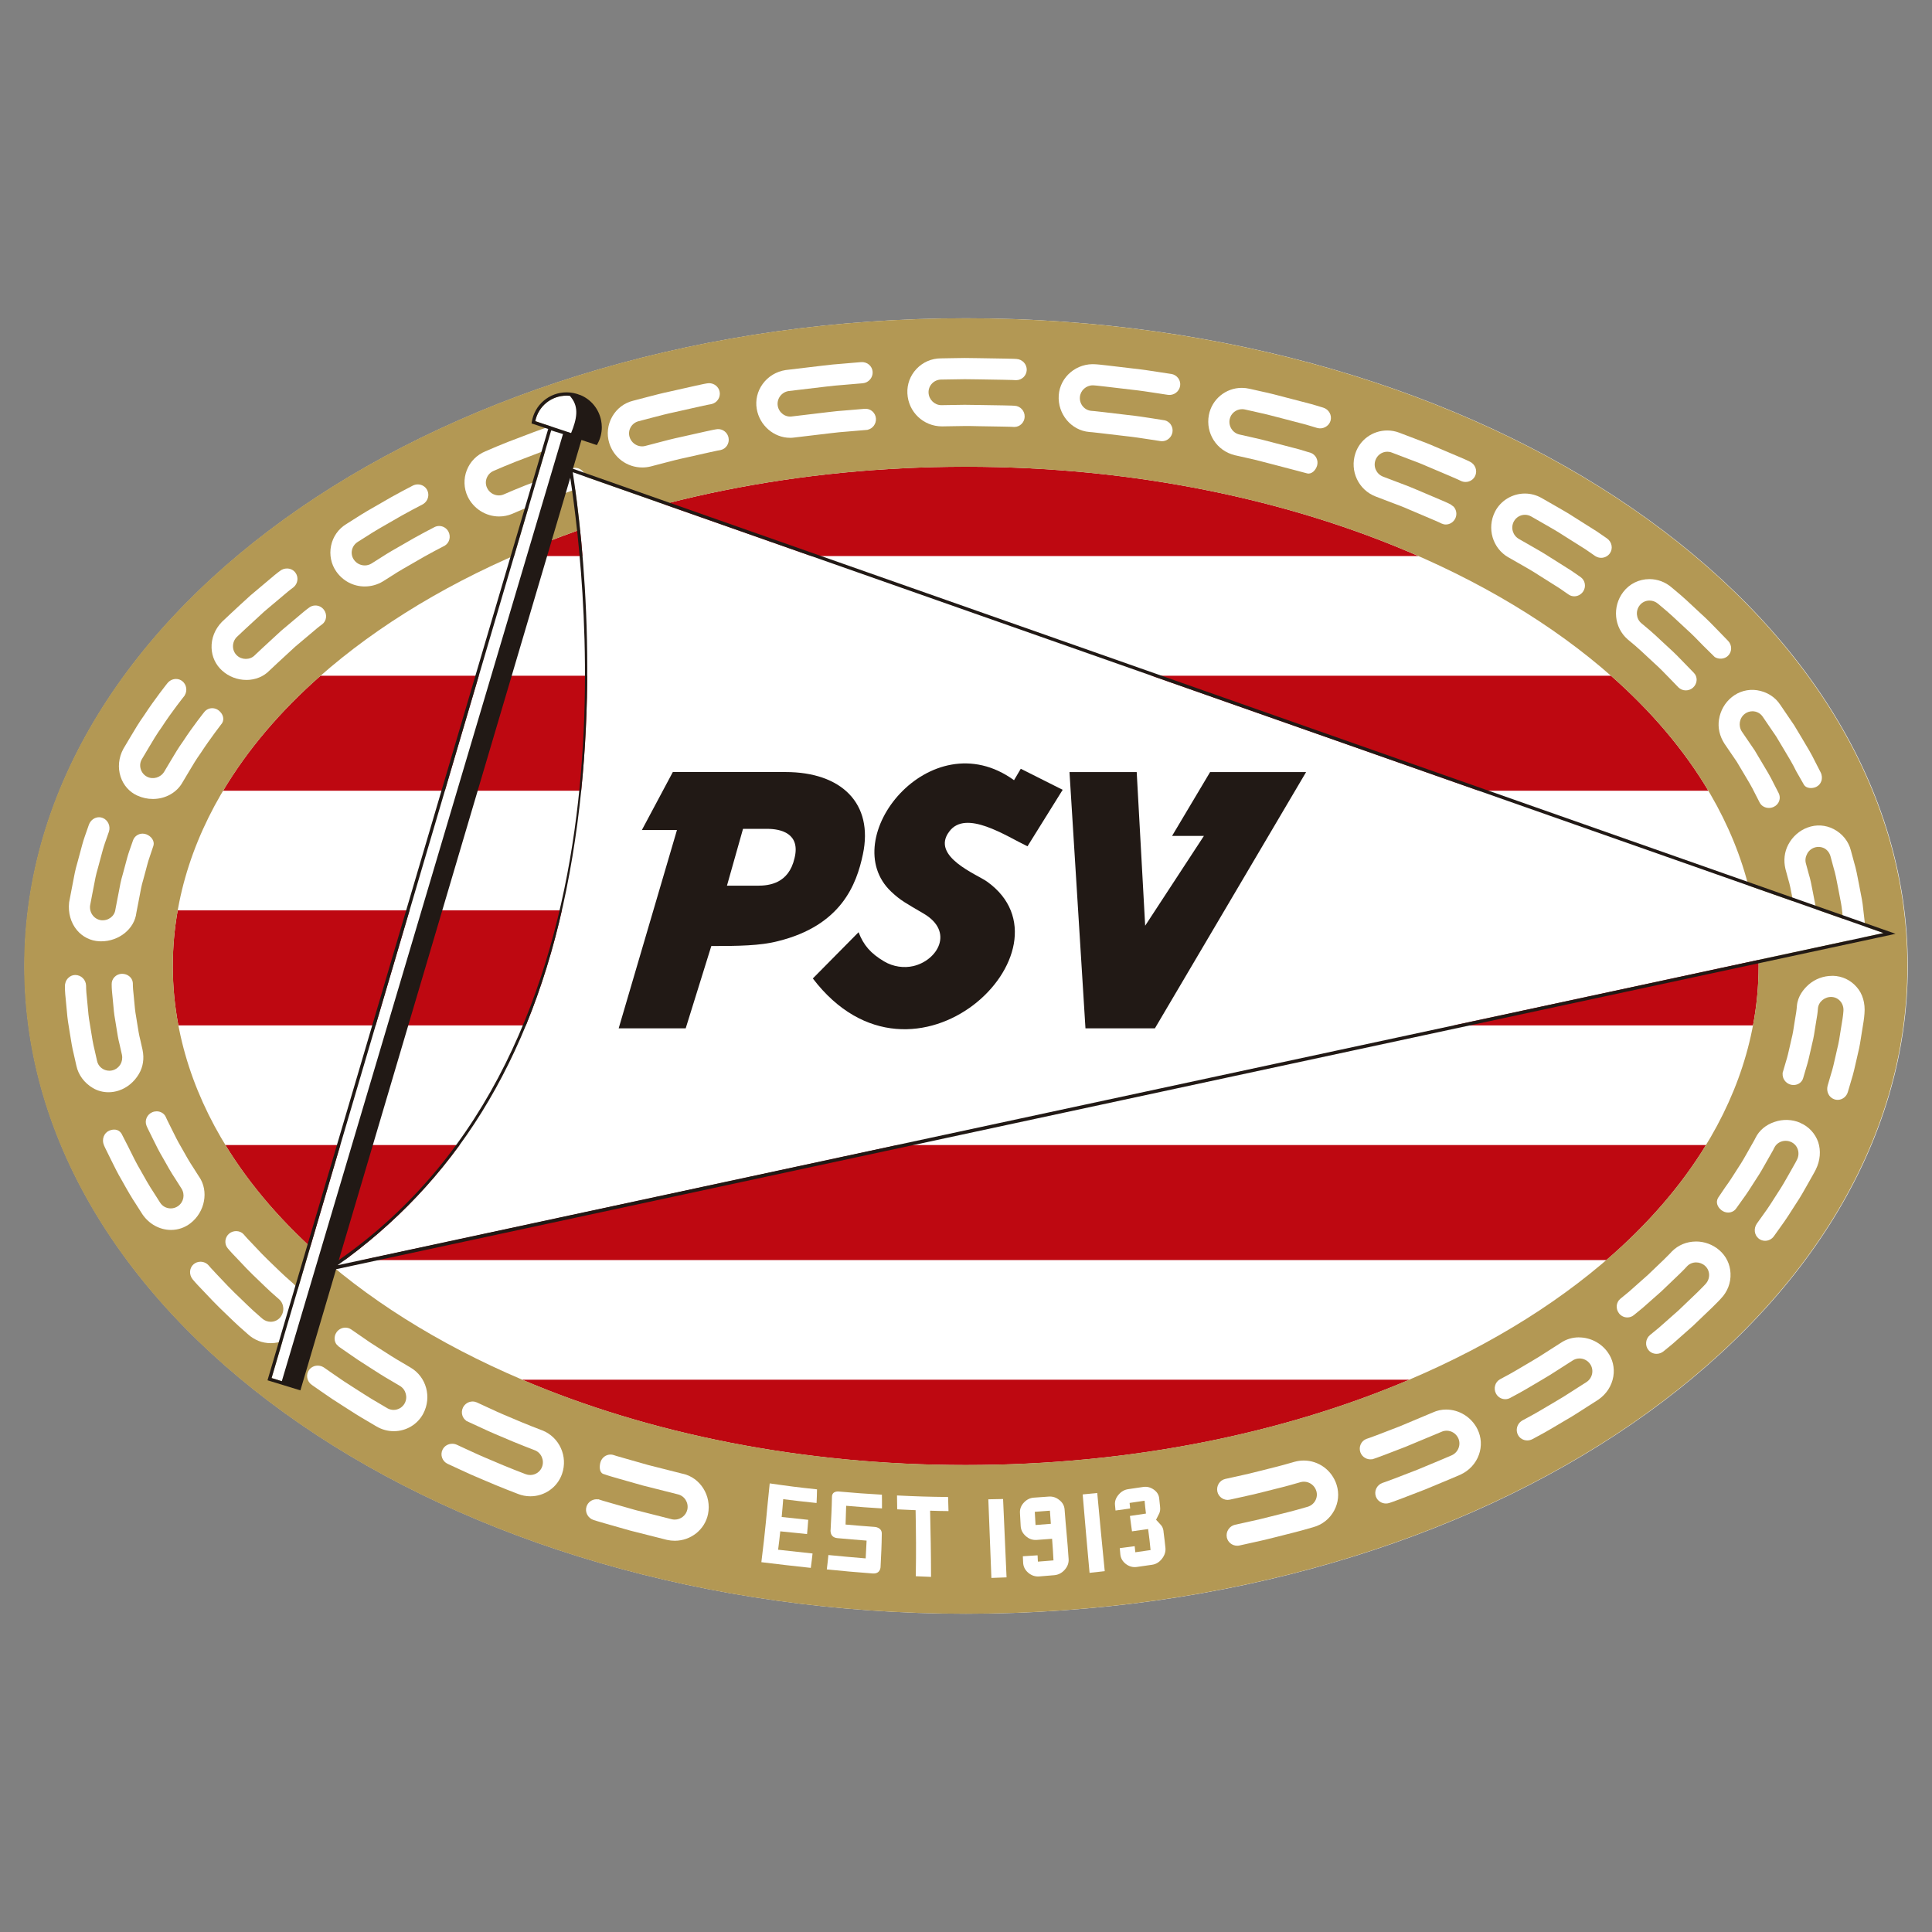
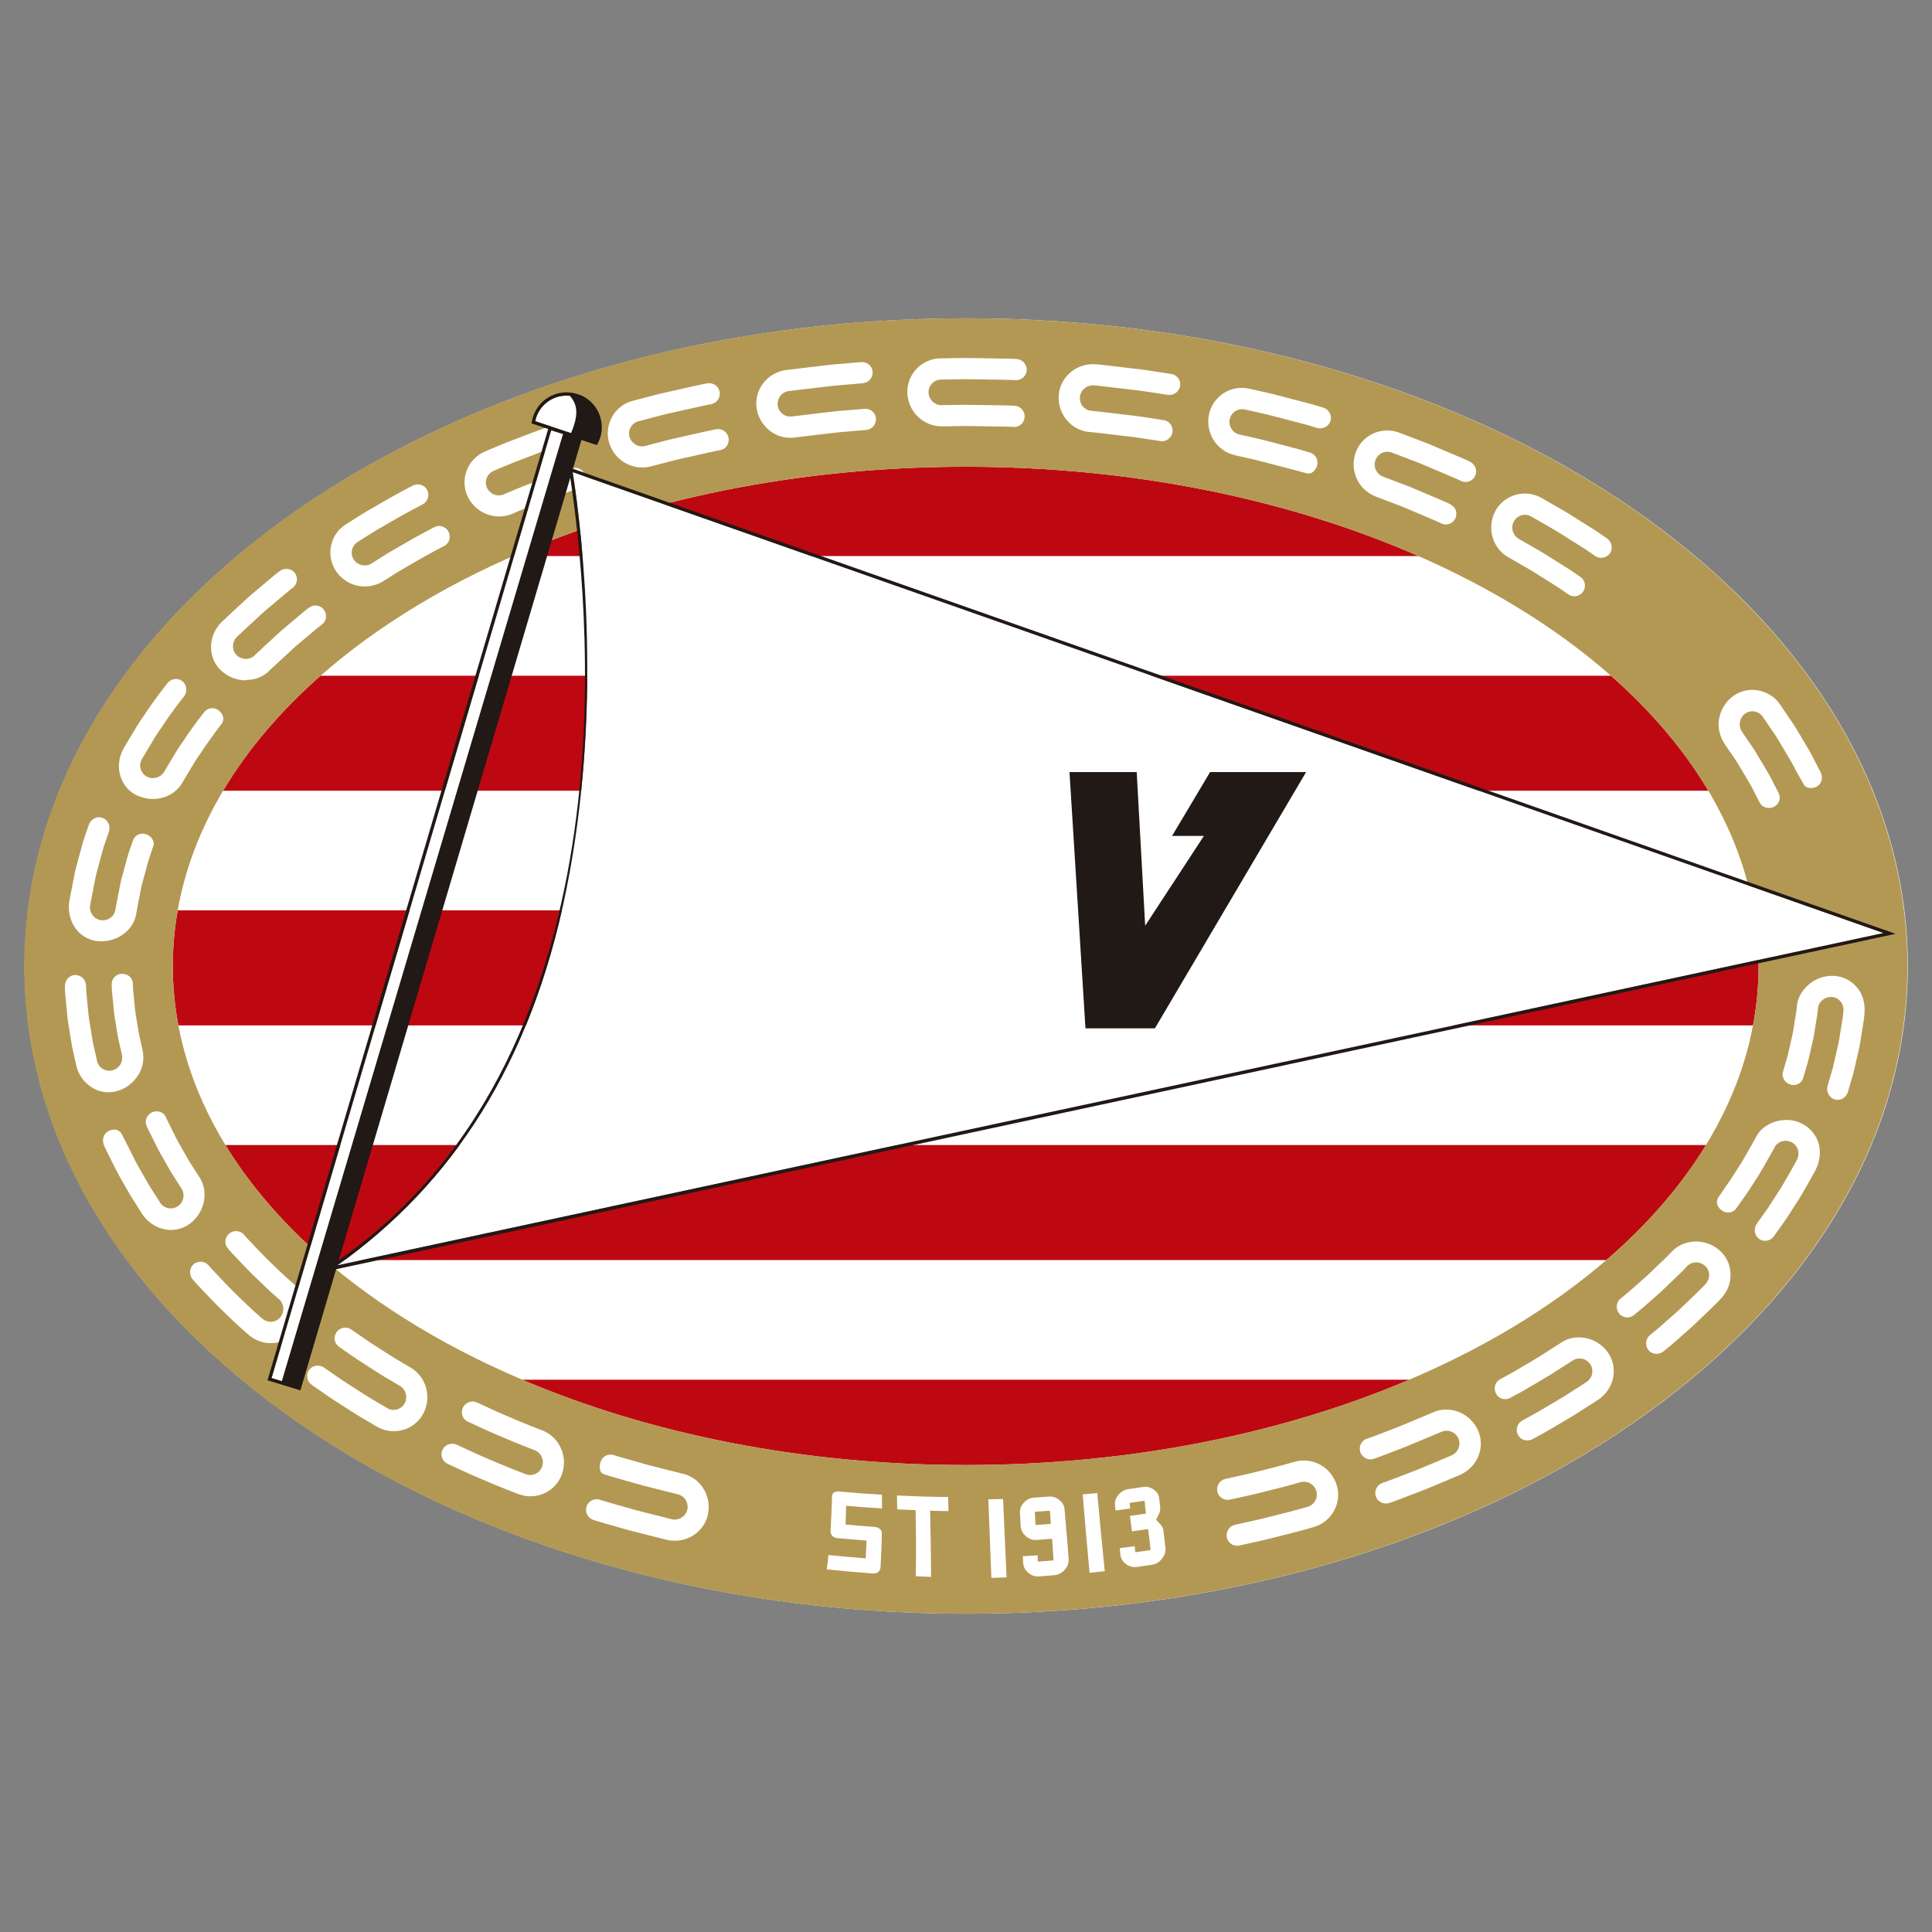
<svg xmlns="http://www.w3.org/2000/svg" id="Capa_1" data-name="Capa 1" viewBox="0 0 104 104">
  <rect x="0" y="0" width="104" height="104" fill="#808080" stroke="none" />
  <defs>
    <style>
      .cls-1 {
        fill: none;
      }

      .cls-2 {
        fill: #fff;
      }

      .cls-3 {
        fill: #b39854;
      }

      .cls-4 {
        fill: #be0811;
      }

      .cls-5 {
        fill: #211915;
      }
    </style>
  </defs>
  <g>
    <path class="cls-2" d="M1.324,52.001C1.324,32.743,24.011,17.133,52.002,17.133c27.986,0,50.696,15.608,50.696,34.866,0,19.248-22.709,34.869-50.698,34.869S1.324,71.247,1.324,52.001" />
    <path class="cls-4" d="M9.299,52.002c0,1.082,.105,2.148,.302,3.196H94.366c.198-1.048,.302-2.115,.302-3.198,0-1.013-.092-2.011-.265-2.994H9.565c-.173,.984-.265,1.983-.265,2.996" />
    <path class="cls-4" d="M12.132,61.638c1.357,2.221,3.17,4.3,5.366,6.192H86.473c2.195-1.892,4.007-3.971,5.363-6.192H12.132" />
    <path class="cls-4" d="M12.007,42.566H91.963c-1.32-2.218-3.091-4.297-5.245-6.192H17.255c-2.155,1.895-3.927,3.974-5.248,6.192" />
    <path class="cls-4" d="M28.103,74.27c6.815,2.901,15.032,4.596,23.875,4.595,8.855,0,17.074-1.695,23.89-4.595H28.103" />
    <path class="cls-4" d="M76.359,29.934c-6.91-3.031-15.311-4.81-24.378-4.81-9.057,0-17.454,1.779-24.364,4.81h48.742" />
    <path class="cls-3" d="M1.302,52.001C1.302,32.743,23.989,17.132,51.981,17.132c27.986,0,50.696,15.609,50.696,34.867,0,19.248-22.709,34.869-50.698,34.869S1.302,71.247,1.302,52.001m50.677,26.861c23.595,0,42.685-12.034,42.685-26.863,0-14.84-19.09-26.873-42.683-26.873-23.566,0-42.677,12.034-42.677,26.875,0,14.828,19.111,26.862,42.675,26.861" />
    <path class="cls-2" d="M18.173,68.107c6.175-4.399,10.413-10.843,12.308-20.19,1.943-9.584,.914-18.821,.351-22.498l70.558,24.807L18.486,68.051" />
    <path class="cls-2" d="M28.813,22.671l3.229,1.071c.113-.229,.176-.488,.176-.735,0-.943-.77-1.71-1.716-1.71-.828,0-1.525,.573-1.689,1.374" />
    <polygon class="cls-2" points="14.619 74.181 16.051 74.62 31.133 23.62 29.671 23.169 14.619 74.181" />
    <polygon class="cls-5" points="65.14 41.56 63.093 44.997 64.807 44.997 61.645 49.831 61.189 41.56 57.571 41.56 58.431 55.357 62.168 55.357 70.308 41.56 65.14 41.56" />
-     <path class="cls-5" d="M46.449,45.992c.583-2.744-1.154-4.433-4.161-4.433h-6.07l-1.666,3.122h1.889l-3.138,10.676h3.608l1.379-4.432c1.441,0,2.63-.012,3.595-.264,3.399-.843,4.223-3.046,4.564-4.67m-3.682,.214c-.316,1.357-1.359,1.472-1.984,1.472h-1.651l.865-3.06h1.3c.732,0,1.81,.241,1.47,1.589" />
-     <path class="cls-5" d="M54.586,41.999c-4.51-3.267-9.637,3.16-6.605,6.007,.499,.468,.763,.6,1.736,1.171,1.676,.982,.74,2.53-.557,2.828-.489,.113-1.073,.044-1.573-.255-.714-.426-1.1-.862-1.37-1.569l-2.462,2.49c5.457,7.155,14.437-1.589,9.387-5.207-.506-.379-3.066-1.351-2.044-2.701,.89-1.212,3.054,.24,4.212,.794l1.894-3.041-2.255-1.134-.364,.617" />
    <path class="cls-2" d="M36.747,79.332l-1.87-.474-1.275-.363c-.343-.093-.572-.169-.575-.171-.053-.017-.107-.025-.162-.025-.245,0-.461,.161-.538,.401-.067,.212-.075,.549,.138,.639l.226,.075c.003,.001,.239,.079,.591,.176l1.299,.369c.952,.241,1.902,.481,1.904,.481,.365,.082,.595,.45,.514,.822-.069,.311-.355,.538-.679,.538-.052,0-.103-.006-.152-.017l-1.947-.493-1.33-.379c-.357-.098-.597-.177-.599-.178l-.09-.03v.009c-.028-.004-.057-.006-.086-.006-.251,0-.47,.16-.545,.397-.095,.299,.078,.622,.384,.72,.003,.001,.249,.082,.615,.184,.368,.104,.86,.244,1.353,.385l1.981,.501c.139,.031,.28,.046,.42,.046,.868,0,1.62-.603,1.789-1.434,.199-.989-.414-1.966-1.366-2.176" />
    <path class="cls-2" d="M29.197,77.001c-.009-.003-.909-.342-1.78-.723-.456-.186-.905-.394-1.204-.534l-.545-.252c-.072-.032-.149-.049-.228-.049-.218,0-.421,.128-.518,.326-.069,.142-.078,.3-.026,.445,.039,.109,.11,.2,.203,.264l-.006,.006,.644,.297c.302,.142,.759,.353,1.232,.547,.888,.388,1.809,.735,1.817,.738,.349,.134,.526,.535,.394,.893-.097,.264-.353,.441-.638,.441-.086,0-.172-.016-.254-.048-.009-.003-.951-.359-1.863-.757-.479-.197-.95-.414-1.263-.559l-.572-.265c-.078-.035-.162-.053-.247-.053-.225,0-.425,.122-.521,.319-.067,.138-.076,.293-.023,.437,.053,.146,.161,.263,.304,.328l.582,.269c.494,.232,.917,.42,1.291,.573,.931,.406,1.892,.769,1.9,.772,.217,.086,.444,.13,.674,.13,.771,0,1.456-.485,1.705-1.207,.325-.943-.139-1.97-1.059-2.34" />
    <path class="cls-2" d="M22.107,73.62l-.515-.305c-.307-.173-.7-.426-1.111-.691-.396-.247-.792-.51-1.088-.723l-.49-.339c-.092-.062-.2-.095-.312-.095-.183,0-.358,.09-.468,.239-.092,.126-.13,.285-.104,.435,.014,.084,.047,.162,.096,.227l.129,.126s.2,.139,.5,.347c.298,.214,.707,.486,1.119,.744,.402,.26,.821,.528,1.142,.71l.525,.31c.32,.194,.432,.616,.251,.941-.12,.216-.348,.35-.594,.35-.122,0-.243-.034-.349-.098l-.544-.322c-.335-.19-.782-.478-1.176-.731-.424-.265-.844-.544-1.155-.767l-.537-.373h-.001c-.098-.061-.209-.093-.323-.093-.187,0-.355,.084-.463,.231-.09,.124-.125,.275-.099,.427,.027,.155,.114,.289,.245,.379l.53,.369c.326,.232,.758,.52,1.186,.788,.423,.273,.865,.556,1.208,.75,.333,.197,.554,.328,.554,.328,.284,.168,.607,.257,.933,.257,.673,0,1.281-.364,1.589-.948,.465-.885,.168-1.972-.678-2.473" />
    <path class="cls-2" d="M15.341,68.697c-.164-.149-.357-.336-.561-.533-.122-.118-.248-.24-.374-.361-.222-.213-.433-.438-.619-.637-.099-.106-.192-.205-.277-.292-.242-.245-.39-.426-.393-.429-.187-.215-.556-.233-.786-.036-.237,.205-.268,.561-.068,.792,.006,.008,.158,.193,.412,.452,.088,.091,.184,.193,.288,.303,.193,.206,.411,.437,.64,.659,.13,.123,.258,.248,.383,.368,.212,.205,.413,.4,.584,.556l.455,.403c.277,.246,.303,.683,.058,.975-.126,.149-.312,.235-.509,.235-.17,0-.334-.063-.464-.178l-.474-.419c-.182-.167-.399-.376-.628-.599-.124-.119-.251-.243-.379-.365-.239-.231-.468-.475-.671-.69-.106-.113-.206-.22-.297-.313-.261-.268-.423-.463-.426-.467-.112-.129-.274-.202-.443-.202-.136,0-.267,.048-.37,.136-.111,.095-.178,.231-.19,.379-.011,.152,.036,.302,.133,.425l.015,.019c.002,.002,.172,.209,.445,.488,.092,.095,.193,.202,.302,.317,.211,.224,.45,.478,.699,.72,.128,.122,.256,.245,.379,.366,.241,.232,.468,.453,.66,.627l.487,.431c.336,.307,.769,.476,1.22,.476,.551,0,1.059-.243,1.394-.666,.612-.772,.531-1.892-.186-2.55l-.441-.391Z" />
    <path class="cls-2" d="M10.72,63.349l-.312-.491c-.206-.305-.452-.742-.646-1.091-.189-.316-.354-.652-.487-.922l-.283-.57c-.042-.083-.06-.134-.063-.139-.081-.19-.276-.313-.495-.313-.081,0-.161,.016-.236,.048-.288,.123-.426,.452-.31,.729,.001,.003,.022,.062,.071,.158l.288,.582c.141,.288,.317,.647,.519,.984,.201,.362,.459,.819,.678,1.143l.323,.509c.204,.323,.125,.731-.183,.949-.114,.081-.25,.124-.392,.124-.235,0-.449-.116-.572-.31l-.344-.541c-.235-.349-.519-.854-.714-1.205-.215-.361-.403-.745-.555-1.053l-.094-.19c-.086-.172-.372-.726-.372-.726-.164-.26-.448-.25-.659-.161-.141,.059-.248,.174-.302,.323-.053,.147-.048,.311,.014,.457,0,0,.024,.066,.079,.174l.314,.637c.158,.321,.354,.721,.577,1.095,.317,.573,.555,.973,.746,1.258l.357,.56c.358,.526,.933,.841,1.538,.841,.382,0,.745-.125,1.048-.36,.784-.608,.994-1.731,.468-2.501" />
    <path class="cls-2" d="M6.4,58.703c.443-.148,.825-.463,1.075-.888,.228-.382,.296-.832,.198-1.304l-.126-.557c-.063-.234-.109-.53-.159-.845-.02-.125-.04-.252-.061-.381-.054-.284-.079-.576-.101-.834-.013-.146-.024-.282-.039-.402-.04-.33-.036-.556-.036-.558l-.007-.07c-.042-.254-.279-.444-.579-.444h-0c-.155,.003-.299,.066-.403,.176-.101,.106-.154,.244-.15,.386,0,.01-.004,.249,.038,.606,.016,.125,.027,.265,.04,.415,.023,.276,.05,.588,.108,.895,.022,.13,.042,.26,.063,.388,.053,.338,.103,.658,.171,.911l.132,.583c.075,.378-.132,.728-.494,.833-.059,.017-.12,.025-.182,.025-.322,0-.601-.221-.663-.528l-.142-.629c-.072-.277-.129-.63-.188-1.005-.02-.126-.04-.253-.062-.381-.062-.331-.091-.668-.116-.967-.014-.157-.026-.304-.042-.436-.044-.374-.041-.63-.041-.636-.012-.321-.265-.572-.589-.572-.144,.002-.28,.063-.382,.171-.113,.118-.174,.284-.169,.452-0,.011-.003,.279,.044,.68,.016,.134,.029,.283,.042,.443,.027,.318,.059,.678,.124,1.032,.021,.128,.042,.256,.061,.382,.064,.402,.124,.781,.201,1.079l.148,.654c.104,.486,.426,.921,.885,1.192,.252,.149,.543,.227,.841,.227,.188,0,.377-.031,.559-.092" />
    <path class="cls-2" d="M5.341,50.669c.034,.002,.069,.003,.103,.003,.969,0,1.802-.68,1.897-1.542l.108-.556c.025-.112,.048-.237,.071-.371,.048-.262,.101-.56,.191-.848,.048-.166,.091-.332,.133-.493,.069-.263,.134-.512,.205-.711l.211-.63c.073-.252-.12-.509-.38-.608-.066-.025-.136-.038-.205-.038-.231,0-.437,.145-.513,.359l-.198,.566c-.078,.218-.149,.487-.224,.773-.043,.163-.087,.331-.134,.498-.097,.314-.155,.634-.207,.918-.024,.134-.047,.261-.073,.376l-.114,.593c-.04,.356-.378,.616-.76,.578-.177-.02-.337-.109-.451-.251-.121-.152-.175-.344-.152-.537l.12-.63c.026-.121,.051-.256,.078-.4,.055-.302,.118-.645,.22-.977,.048-.172,.094-.345,.138-.513,.083-.313,.161-.608,.243-.843l.212-.606c.105-.303-.047-.641-.339-.752-.061-.023-.124-.035-.189-.035-.242,0-.463,.164-.549,.409l-.221,.632c-.089,.252-.172,.567-.26,.9-.045,.172-.092,.348-.141,.523-.109,.356-.175,.721-.234,1.043-.027,.147-.052,.284-.079,.409l-.127,.666c-.065,.558,.09,1.106,.425,1.502,.302,.358,.726,.569,1.195,.594" />
    <path class="cls-2" d="M7.394,42.826c.266,.122,.547,.183,.835,.183h0c.682,0,1.297-.348,1.602-.905l.368-.617c.165-.278,.37-.625,.608-.954,.499-.767,1.153-1.612,1.153-1.612,.134-.237,.028-.504-.179-.671-.101-.083-.228-.128-.356-.128-.17,0-.326,.076-.43,.209-.006,.007-.615,.767-1.135,1.567-.253,.35-.471,.719-.646,1.015l-.374,.627c-.188,.315-.601,.44-.927,.27-.165-.085-.289-.239-.341-.423-.051-.18-.028-.365,.066-.522l.39-.656c.186-.315,.418-.706,.685-1.077,.549-.843,1.186-1.638,1.192-1.645l.038-.048-.003-.003c.155-.249,.106-.582-.122-.766-.097-.079-.215-.121-.342-.121-.183,0-.354,.086-.471,.236-.006,.008-.667,.834-1.24,1.712-.281,.392-.526,.805-.723,1.138l-.398,.669c-.258,.47-.313,1.02-.151,1.509,.152,.459,.472,.82,.901,1.016" />
-     <path class="cls-2" d="M13.261,36.602c.488,0,.933-.183,1.25-.512,.007-.006,.693-.654,1.38-1.279l.996-.839c.262-.228,.455-.365,.459-.368,.239-.183,.278-.535,.087-.784-.11-.144-.275-.226-.456-.226-.122,0-.239,.039-.334,.111-.008,.006-.205,.146-.479,.384l-1.026,.863c-.711,.646-1.418,1.315-1.428,1.324-.248,.257-.698,.258-.962,.002-.13-.125-.203-.295-.206-.478-.003-.191,.069-.372,.202-.508,.007-.007,.745-.705,1.485-1.376l1.066-.898c.281-.243,.486-.39,.488-.392l.029-.021v-.003c.229-.198,.269-.542,.086-.782-.106-.139-.27-.218-.45-.218-.133,0-.26,.043-.366,.124-.009,.006-.217,.155-.51,.409l-1.095,.922c-.764,.692-1.523,1.412-1.533,1.421-.376,.388-.573,.886-.555,1.4,.017,.474,.219,.908,.571,1.224,.358,.322,.821,.499,1.302,.499" />
+     <path class="cls-2" d="M13.261,36.602c.488,0,.933-.183,1.25-.512,.007-.006,.693-.654,1.38-1.279l.996-.839c.262-.228,.455-.365,.459-.368,.239-.183,.278-.535,.087-.784-.11-.144-.275-.226-.456-.226-.122,0-.239,.039-.334,.111-.008,.006-.205,.146-.479,.384l-1.026,.863c-.711,.646-1.418,1.315-1.428,1.324-.248,.257-.698,.258-.962,.002-.13-.125-.203-.295-.206-.478-.003-.191,.069-.372,.202-.508,.007-.007,.745-.705,1.485-1.376l1.066-.898c.281-.243,.486-.39,.488-.392v-.003c.229-.198,.269-.542,.086-.782-.106-.139-.27-.218-.45-.218-.133,0-.26,.043-.366,.124-.009,.006-.217,.155-.51,.409l-1.095,.922c-.764,.692-1.523,1.412-1.533,1.421-.376,.388-.573,.886-.555,1.4,.017,.474,.219,.908,.571,1.224,.358,.322,.821,.499,1.302,.499" />
    <path class="cls-2" d="M19.639,31.569c.342,0,.678-.094,.973-.272l.505-.319c.317-.21,.767-.468,1.125-.67,.81-.482,1.663-.916,1.672-.92l.038-.019v-.003c.241-.151,.327-.474,.192-.74-.098-.192-.291-.312-.504-.312-.089,0-.175,.021-.254,.062-.009,.004-.884,.449-1.715,.943-.365,.206-.826,.471-1.156,.689l-.516,.326c-.108,.067-.233,.103-.361,.103-.239,0-.462-.118-.594-.317-.101-.151-.135-.331-.098-.508,.039-.182,.149-.338,.31-.44l.535-.338c.348-.229,.845-.514,1.189-.709,.856-.508,1.754-.965,1.763-.97l.038-.022c.254-.157,.351-.486,.215-.752-.096-.188-.289-.305-.505-.305-.095,0-.19,.023-.275,.067-.009,.005-.929,.473-1.806,.994-.386,.218-.873,.498-1.221,.727l-.544,.344c-.429,.261-.722,.677-.824,1.172-.1,.487,.003,.993,.285,1.39,.36,.508,.919,.8,1.534,.8" />
    <path class="cls-2" d="M30.821,25.199l-.001-.001-.04,.013c-.009,.003-.943,.312-1.844,.67-.914,.331-1.812,.73-1.82,.733-.083,.036-.172,.054-.262,.054-.277,0-.529-.164-.642-.419-.074-.166-.078-.35-.011-.519,.068-.174,.202-.311,.378-.385,.009-.004,.929-.412,1.863-.752,.923-.367,1.878-.682,1.887-.685l.047-.016v-.003c.27-.118,.411-.425,.318-.707-.077-.231-.296-.386-.543-.386-.065,0-.129,.011-.191,.031-.01,.004-.984,.326-1.926,.699-.954,.347-1.895,.764-1.903,.768-.467,.192-.824,.554-1.005,1.021-.177,.457-.16,.97,.047,1.408,.309,.655,.975,1.078,1.694,1.078,.239,0,.472-.046,.695-.137,.009-.004,.886-.394,1.781-.718,.881-.351,1.796-.652,1.806-.656,.288-.099,.442-.422,.343-.719-.092-.277-.39-.444-.672-.372" />
    <path class="cls-2" d="M38.639,23.099l-.08,.009c-.002,0-.249,.04-.605,.124l-1.315,.295c-.409,.086-.815,.193-1.142,.279l-.764,.2c-.055,.014-.113,.022-.17,.022-.312,0-.59-.212-.676-.515-.049-.174-.027-.358,.063-.515,.092-.161,.243-.276,.425-.324l.795-.208c.33-.087,.741-.195,1.152-.281,.49-.11,.98-.22,1.348-.303,.36-.084,.608-.125,.612-.126,.311-.06,.516-.359,.457-.667-.051-.268-.291-.462-.57-.462-.036,0-.073,.003-.108,.01-.003,0-.258,.042-.628,.129l-1.368,.308c-.426,.089-.851,.201-1.192,.29l-.79,.207c-.481,.119-.882,.423-1.128,.858-.245,.431-.303,.946-.161,1.412,.241,.791,.958,1.323,1.783,1.323,.151,0,.302-.018,.451-.055l.766-.2c.316-.083,.709-.187,1.103-.269l1.296-.291c.345-.082,.584-.12,.588-.121,.3-.058,.497-.356,.438-.664-.053-.277-.302-.476-.58-.465" />
    <path class="cls-2" d="M42.53,23.568h0c.088,0,.177-.007,.261-.02l1.923-.229c.309-.042,.623-.066,.901-.088,.152-.012,.294-.023,.42-.036l.666-.056v-.004c.273-.056,.471-.315,.451-.606-.021-.31-.293-.549-.603-.523l-.612,.052c-.126,.012-.267,.023-.417,.035-.286,.022-.609,.047-.929,.09l-1.952,.233c-.371,.061-.719-.21-.774-.578-.056-.377,.208-.73,.587-.788l1.994-.237c.323-.043,.649-.069,.937-.092,.157-.012,.304-.024,.434-.037l.625-.053c.315-.027,.553-.304,.532-.617-.021-.309-.292-.545-.621-.521l-.635,.053c-.13,.013-.274,.024-.428,.037-.297,.023-.634,.05-.968,.095l-2.025,.241c-.507,.078-.95,.345-1.245,.754-.283,.392-.396,.867-.316,1.338,.149,.887,.921,1.556,1.795,1.556" />
    <path class="cls-2" d="M55.157,22.44c.014-.313-.226-.581-.536-.598-.003-0-.252-.017-.617-.02l-1.35-.022c-.493-.015-.986-.011-1.354,0l-.625,.01c-.37,0-.679-.304-.691-.678-.006-.182,.06-.355,.186-.487,.128-.134,.302-.21,.49-.213l.628-.01c.376-.011,.875-.015,1.377-.001l1.38,.023c.37,.003,.62,.02,.624,.02l.027,.001c.308,0,.559-.239,.573-.543,.014-.313-.235-.582-.554-.599-.002,0-.26-.017-.638-.02l-1.398-.023c-.51-.015-1.022-.011-1.402,0l-.635,.011c-.499,.003-.963,.204-1.305,.565-.341,.36-.516,.829-.492,1.321,.047,.995,.86,1.775,1.863,1.775l.606-.01c.361-.01,.843-.015,1.329-0l1.332,.022c.356,.002,.598,.018,.602,.019l.026,0c.297,0,.541-.238,.555-.543" />
    <path class="cls-2" d="M63.04,20.129l-.653-.1c-.366-.057-.869-.136-1.367-.189l-1.39-.165c-.377-.048-.634-.065-.636-.065-1.037-.087-1.935,.677-2.002,1.669-.067,1.007,.671,1.893,1.649,1.975,.002,0,.243,.016,.598,.062l1.322,.156c.464,.048,.915,.119,1.278,.175l.633,.097c.028,.004,.054,.006,.082,.006,.273,0,.514-.208,.56-.484,.025-.151-.01-.302-.099-.426-.075-.105-.184-.179-.307-.212l-.667-.106c-.359-.056-.849-.133-1.337-.184l-1.34-.159c-.364-.046-.612-.063-.614-.063-.18-.015-.344-.101-.461-.241-.117-.141-.173-.319-.158-.503,.029-.354,.335-.63,.694-.63,.02,0,.04,0,.062,.003,.003,0,.253,.017,.621,.065l1.372,.162c.486,.051,.978,.127,1.337,.183l.648,.099c.318,.046,.608-.168,.66-.475,.025-.148-.011-.296-.098-.418-.092-.126-.228-.21-.386-.234" />
    <path class="cls-2" d="M66.468,24.504l.59,.132c.316,.065,.76,.175,1.285,.316l1.281,.335s.711,.188,.732,.194c.245,.067,.468-.168,.541-.409,.086-.284-.059-.583-.326-.691l-.639-.193-1.304-.341c-.546-.147-.988-.256-1.313-.323l-.598-.135c-.366-.082-.6-.452-.523-.824,.065-.312,.346-.539,.668-.539,.052,0,.104,.006,.155,.017l.614,.138c.327,.068,.777,.178,1.338,.328,.486,.128,.972,.255,1.335,.349l.602,.18c.298,.087,.627-.09,.715-.382,.091-.301-.086-.621-.395-.714l-.615-.184-1.358-.354c-.383-.103-.931-.246-1.366-.336l-.621-.14c-.139-.032-.28-.049-.42-.049-.866,0-1.611,.615-1.772,1.462-.186,.982,.425,1.931,1.394,2.161" />
    <path class="cls-2" d="M74.05,26.726l.562,.214c.114,.045,.241,.093,.378,.144,.263,.098,.561,.209,.85,.339l1.217,.517c.327,.133,.541,.241,.545,.243,.071,.033,.148,.051,.227,.051,.217,0,.419-.131,.513-.333,.101-.214,.056-.461-.092-.626l-.173-.129c-.003-.001-.225-.114-.562-.252l-1.238-.526c-.296-.132-.6-.246-.868-.346-.14-.052-.271-.101-.389-.148l-.571-.217c-.355-.139-.535-.529-.409-.885,.096-.273,.353-.456,.64-.456,.084,0,.166,.015,.245,.047l.587,.224c.118,.047,.25,.096,.39,.149,.277,.103,.591,.22,.897,.357l1.275,.541c.342,.141,.568,.254,.572,.256,.078,.036,.161,.054,.246,.054,.222,0,.425-.128,.517-.327,.133-.284,.004-.628-.287-.766-.002-.001-.236-.119-.589-.264l-1.297-.55c-.313-.139-.633-.259-.916-.365-.143-.053-.277-.104-.398-.152l-.598-.228c-.209-.079-.426-.119-.646-.119-.784,0-1.475,.495-1.717,1.232-.313,.948,.167,1.968,1.092,2.322" />
    <path class="cls-2" d="M81.197,30.001l.518,.297c.069,.04,.144,.083,.223,.127,.279,.159,.595,.339,.904,.543,.403,.254,.807,.509,1.107,.698l.489,.338c.089,.062,.194,.094,.304,.095,.186,0,.363-.093,.473-.25,.088-.126,.122-.278,.095-.427-.025-.147-.107-.275-.229-.36l-.504-.348-1.134-.715c-.322-.211-.649-.398-.937-.562l-.749-.429c-.328-.193-.445-.605-.267-.937,.119-.222,.348-.36,.599-.36,.118,0,.235,.032,.34,.093l.776,.445c.296,.169,.631,.36,.961,.576l1.172,.739,.538,.371h.001c.094,.06,.202,.092,.314,.092,.187,0,.362-.091,.469-.242,.085-.121,.118-.27,.091-.419-.028-.156-.116-.293-.25-.386l-.535-.368-1.199-.757c-.347-.227-.712-.435-1.005-.602l-.776-.445c-.276-.158-.588-.241-.902-.241-.677,0-1.308,.384-1.608,.977-.449,.889-.133,1.969,.721,2.459" />
-     <path class="cls-2" d="M88.068,34.797c.169,.144,.366,.328,.575,.524,.123,.115,.25,.234,.38,.353,.312,.277,.601,.577,.833,.818l.494,.51c.105,.104,.247,.162,.397,.162,.145,0,.284-.054,.392-.152,.117-.106,.188-.255,.192-.409,.004-.146-.05-.283-.151-.384l-.49-.505c-.245-.256-.552-.574-.885-.871-.134-.122-.265-.245-.393-.364-.215-.201-.417-.392-.594-.542l-.465-.391c-.284-.239-.32-.675-.081-.971,.127-.157,.317-.247,.521-.247,.164,0,.324,.059,.453,.166l.484,.408c.184,.157,.399,.359,.629,.573,.129,.121,.262,.246,.397,.369,.343,.306,.66,.635,.915,.9l.634,.625c.218,.134,.515,.113,.699-.054,.114-.103,.179-.244,.183-.399,.004-.158-.055-.309-.168-.422l-.524-.541c-.266-.276-.598-.62-.956-.94-.133-.123-.266-.247-.394-.367-.24-.225-.468-.438-.663-.605l-.496-.418c-.335-.291-.759-.45-1.195-.45-.563,0-1.078,.254-1.414,.697-.599,.788-.494,1.907,.24,2.546l.453,.38Z" />
    <path class="cls-2" d="M92.533,38.734c-.069,.442,.033,.893,.298,1.303l.66,.968,.348,.584c.22,.365,.47,.779,.622,1.102l.263,.513c.092,.177,.282,.288,.497,.288,.09,0,.177-.02,.259-.058,.141-.065,.246-.18,.295-.322,.048-.138,.038-.286-.029-.418l-.274-.533c-.155-.328-.398-.736-.654-1.158l-.364-.612-.688-1.008c-.206-.315-.135-.737,.16-.959,.119-.089,.26-.136,.409-.136,.225,0,.433,.111,.556,.298l.725,1.065,.385,.644c.258,.426,.524,.871,.689,1.22l.422,.738c.122,.191,.436,.207,.649,.108,.133-.062,.233-.173,.281-.312,.052-.151,.039-.323-.037-.473l-.303-.591c-.176-.371-.453-.834-.722-1.279-.136-.227-.272-.454-.401-.669l-.752-1.105c-.269-.413-.722-.696-1.244-.777-.485-.072-.971,.059-1.355,.367-.375,.302-.622,.732-.694,1.212" />
-     <path class="cls-2" d="M97.303,44.544c-.448,.168-.818,.497-1.043,.927-.207,.397-.258,.849-.148,1.311l.15,.553c.081,.254,.143,.582,.209,.93,.018,.094,.036,.19,.055,.284,.014,.083,.031,.166,.048,.247,.029,.141,.056,.275,.073,.405l.132,1.145c.043,.281,.283,.484,.569,.484,.012,0,.025-0,.038-.001,.162-.01,.318-.089,.419-.213,.09-.11,.129-.244,.11-.376l-.068-.594c-.018-.156-.039-.333-.061-.524l-.01-.086c-.019-.145-.049-.296-.079-.442-.017-.083-.033-.167-.049-.252l-.055-.287c-.071-.375-.138-.729-.226-1.004l-.157-.578c-.045-.168-.02-.35,.071-.515,.084-.161,.226-.28,.398-.335,.174-.057,.37-.039,.531,.045,.159,.089,.274,.24,.326,.427l.168,.622c.093,.296,.167,.682,.244,1.092l.054,.282c.016,.09,.033,.179,.051,.268,.033,.164,.063,.32,.084,.471l.149,1.296c.049,.327,.305,.565,.612,.543,.152-.009,.297-.085,.399-.208,.103-.126,.147-.283,.126-.441l-.157-1.356c-.021-.165-.056-.338-.089-.506-.018-.091-.036-.183-.053-.275l-.051-.269c-.084-.442-.164-.86-.263-1.18l-.175-.646c-.121-.493-.458-.915-.928-1.158-.438-.227-.941-.257-1.404-.084" />
    <path class="cls-2" d="M98.67,52.531l-.052-0c-.459,0-.904,.165-1.255,.467-.267,.235-.594,.627-.636,1.155-0,.002-.012,.227-.073,.553-.023,.119-.043,.254-.064,.398-.038,.256-.081,.547-.155,.83-.026,.116-.053,.231-.078,.344-.072,.323-.141,.628-.22,.868l-.186,.635h.01c-.025,.255,.136,.506,.395,.594,.061,.021,.125,.032,.19,.032,.249,0,.459-.152,.52-.377l.168-.573c.085-.26,.159-.587,.237-.935,.026-.116,.052-.232,.079-.348,.08-.306,.126-.617,.167-.892,.022-.147,.042-.285,.066-.408,.066-.354,.078-.591,.078-.599,.035-.358,.377-.633,.753-.607,.178,.012,.339,.095,.455,.233,.124,.146,.181,.336,.162,.536-0,.002-.015,.258-.083,.629-.024,.13-.046,.277-.07,.433-.044,.295-.094,.63-.179,.956-.025,.109-.049,.218-.074,.327-.087,.389-.168,.755-.262,1.04l-.181,.619c-.086,.32,.07,.636,.362,.735,.057,.02,.115,.03,.175,.03,.256,0,.484-.177,.553-.43l.189-.642c.099-.305,.188-.696,.28-1.109,.025-.109,.05-.221,.075-.33,.089-.35,.142-.707,.19-1.022,.024-.158,.046-.307,.071-.44,.071-.397,.088-.663,.088-.673,.048-.561-.101-1.068-.418-1.425-.327-.378-.78-.594-1.278-.607" />
    <path class="cls-2" d="M96.907,60.44c-.437-.189-.94-.203-1.383-.047-.463,.152-.826,.456-1.023,.857-0,.002-.023,.052-.069,.134l-.207,.363c-.044,.076-.09,.159-.139,.247-.147,.262-.313,.558-.507,.847l-.048,.076c-.236,.372-.459,.722-.655,.984l-.394,.582c-.141,.252-.019,.506,.191,.667,.102,.078,.227,.121,.353,.121,.178,0,.337-.081,.434-.222l.349-.49c.205-.272,.437-.637,.683-1.024l.054-.084c.205-.305,.381-.62,.536-.897,.05-.088,.096-.171,.14-.247l.216-.38c.051-.092,.076-.149,.076-.15,.112-.226,.345-.367,.608-.367,.107,0,.211,.024,.309,.071,.161,.077,.283,.214,.342,.385,.063,.181,.049,.378-.039,.556-.001,.002-.026,.058-.078,.151l-.227,.403c-.047,.081-.096,.168-.148,.261-.165,.293-.352,.625-.567,.946-.268,.423-.544,.861-.773,1.166l-.371,.52c-.183,.268-.135,.623,.109,.81,.097,.074,.213,.113,.337,.113,.189,0,.368-.094,.477-.251l.382-.536c.235-.315,.521-.765,.797-1.199l.01-.015c.231-.345,.431-.702,.608-1.017,.048-.085,.094-.167,.137-.243l.236-.419c.058-.103,.086-.166,.086-.166,.233-.469,.278-1.004,.125-1.467-.167-.472-.511-.839-.966-1.035" />
    <path class="cls-2" d="M91.298,66.831c-.499,0-.961,.19-1.304,.539-.001,.002-.157,.176-.407,.416l-.885,.847-1.021,.906-.458,.375c-.232,.19-.261,.544-.067,.789,.109,.137,.271,.215,.444,.215,.128,0,.248-.042,.348-.123l.473-.387,1.004-.887,.964-.923c.263-.251,.421-.43,.427-.436,.126-.133,.3-.206,.489-.206,.179,0,.35,.067,.482,.188,.132,.121,.209,.289,.215,.469,.006,.189-.064,.37-.198,.512-.002,.001-.172,.191-.441,.449l-1.006,.963-1.043,.922-.489,.402c-.246,.201-.288,.564-.092,.809,.106,.132,.265,.207,.438,.207,.137,0,.271-.048,.379-.136l.504-.414,1.074-.95,1.037-.992c.281-.27,.459-.468,.459-.468,.365-.373,.554-.86,.53-1.372-.022-.494-.239-.939-.61-1.254-.35-.298-.793-.461-1.247-.461" />
    <path class="cls-2" d="M84.994,71.99c-.356,0-.696,.104-.979,.299l-.501,.32c-.093,.058-.194,.123-.302,.193-.244,.157-.522,.336-.809,.5-.159,.092-.316,.185-.468,.276-.243,.144-.472,.28-.665,.386l-.526,.285c-.265,.146-.361,.49-.215,.767,.099,.187,.289,.303,.498,.303,.092,0,.183-.024,.264-.067l.537-.291c.206-.113,.45-.258,.709-.411,.147-.088,.299-.178,.452-.267,.3-.171,.587-.356,.841-.519,.108-.07,.209-.134,.302-.193l.515-.329c.112-.076,.243-.116,.378-.116,.227,0,.44,.112,.571,.3,.104,.15,.142,.332,.109,.514-.035,.185-.14,.346-.295,.451,0,0-.214,.136-.532,.34-.097,.06-.202,.128-.313,.2-.261,.168-.557,.359-.863,.532-.152,.088-.302,.178-.449,.265-.274,.162-.532,.316-.748,.434l-.59,.321v.002c-.251,.161-.343,.492-.203,.757,.097,.183,.288,.297,.5,.297,.099,0,.197-.025,.285-.073l.566-.307c.222-.121,.488-.28,.769-.446,.148-.088,.302-.18,.455-.269,.321-.182,.629-.381,.901-.556,.109-.07,.212-.136,.306-.196l.545-.348c.435-.3,.721-.741,.806-1.242,.08-.473-.032-.945-.315-1.329-.36-.489-.934-.78-1.536-.78" />
    <path class="cls-2" d="M77.848,75.876c-.252,0-.494,.053-.717,.156,0,0-.886,.373-1.77,.743l-1.234,.476c-.331,.128-.56,.201-.564,.203-.288,.102-.438,.426-.335,.721,.09,.259,.361,.419,.628,.376v.007l.09-.029c.002-.001,.239-.078,.58-.21l1.135-.437,1.932-.806c.088-.04,.182-.061,.279-.061,.267,0,.512,.158,.626,.403,.076,.164,.083,.35,.02,.522-.066,.177-.196,.319-.367,.397-.009,.004-.935,.403-1.854,.778l-1.291,.498c-.346,.133-.585,.211-.589,.213-.299,.106-.458,.432-.355,.729,.079,.226,.297,.379,.543,.379,.067,0,.133-.011,.195-.033,.003-.001,.25-.081,.606-.218l1.315-.507c.939-.383,1.883-.789,1.894-.794,.474-.219,.828-.602,.997-1.078,.16-.452,.133-.937-.078-1.367-.317-.644-.977-1.06-1.683-1.06" />
    <path class="cls-2" d="M70.177,78.621c-.161,0-.321,.022-.478,.064l-.58,.164c-.215,.061-.479,.126-.758,.196-.172,.043-.349,.087-.527,.133-.376,.1-.809,.201-1.288,.304l-.59,.13c-.298,.067-.489,.371-.426,.678,.061,.302,.367,.503,.666,.438l.599-.132c.504-.108,.935-.209,1.316-.309,.165-.042,.33-.084,.491-.124,.301-.075,.585-.146,.818-.211l.589-.167c.06-.017,.122-.025,.183-.025,.305,0,.579,.206,.667,.502,.052,.174,.032,.358-.056,.518-.09,.163-.239,.282-.421,.333l-.604,.171c-.236,.066-.527,.138-.834,.215-.164,.041-.334,.084-.503,.126-.397,.105-.848,.211-1.342,.317l-.614,.135c-.308,.069-.508,.375-.445,.682,.053,.26,.288,.448,.558,.448,.042,0,.085-.004,.127-.014l.622-.138c.519-.111,.967-.216,1.369-.322,.178-.046,.356-.091,.528-.134,.306-.077,.596-.149,.833-.215,.368-.104,.614-.174,.613-.174,.486-.133,.885-.448,1.124-.888,.236-.435,.284-.931,.135-1.397-.249-.78-.961-1.304-1.773-1.304" />
    <path class="cls-2" d="M58.281,80.445c.142,1.679,.207,2.428,.37,4.222,.326-.037,.49-.054,.817-.093-.176-1.798-.251-2.536-.403-4.206-.314,.033-.471,.049-.784,.077" />
    <path class="cls-2" d="M57.026,80.748c-.17-.14-.36-.202-.567-.187-.32,.026-.482,.036-.801,.057-.211,.013-.391,.104-.542,.266-.151,.162-.221,.344-.212,.545,.015,.283,.022,.424,.039,.714,.012,.21,.102,.392,.275,.545,.172,.155,.364,.219,.58,.207,.334-.022,.502-.035,.836-.062,.038,.474,.049,.698,.075,1.163-.335,.029-.503,.042-.839,.067-.007-.138-.01-.205-.017-.34-.317,.022-.476,.033-.793,.051,.007,.138,.01,.206,.016,.346,.01,.211,.1,.39,.272,.539,.174,.149,.371,.217,.589,.201,.328-.025,.492-.04,.819-.068,.216-.019,.404-.117,.558-.291,.154-.176,.223-.366,.21-.575-.067-1.053-.142-1.644-.217-2.672-.016-.199-.105-.367-.279-.506m-1.284,1.343c-.018-.291-.026-.429-.042-.709,.327-.023,.491-.034,.815-.062,.019,.279,.027,.417,.05,.707-.328,.027-.494,.041-.823,.064" />
    <path class="cls-2" d="M62.634,82.431c-.02-.145-.065-.257-.139-.335-.071-.077-.164-.186-.264-.288,.066-.128,.124-.242,.171-.339,.047-.1,.062-.222,.045-.364-.02-.183-.031-.272-.047-.447-.019-.192-.116-.347-.289-.471-.174-.123-.365-.175-.572-.144-.32,.05-.481,.073-.801,.118-.209,.028-.386,.132-.529,.303-.144,.171-.207,.35-.189,.546,.011,.12,.017,.179,.029,.301,.314-.041,.472-.063,.787-.109-.013-.121-.018-.181-.03-.299,.323-.047,.483-.07,.807-.119,.026,.268,.038,.4,.074,.692-.344,.052-.517,.079-.863,.128,.037,.313,.071,.52,.112,.828,.348-.049,.521-.073,.868-.123,.067,.47,.084,.679,.131,1.132-.33,.048-.492,.073-.821,.118-.013-.132-.021-.198-.033-.328-.319,.043-.482,.065-.803,.106,.013,.134,.019,.201,.03,.335,.02,.204,.117,.376,.293,.514,.177,.137,.377,.194,.591,.164,.333-.047,.499-.07,.829-.119,.212-.03,.39-.144,.533-.329,.142-.185,.202-.38,.181-.584-.039-.359-.056-.526-.105-.888" />
    <path class="cls-2" d="M45.177,80.29s-.384-.061-.392,.279c-.014,.699-.037,1.048-.072,1.754,0,0-.078,.435,.365,.475,.628,.057,.942,.084,1.571,.133-.018,.392-.027,.574-.049,.958-.805-.066-1.208-.104-2.007-.181-.031,.297-.044,.447-.086,.774,.98,.098,1.475,.142,2.466,.218,.444,.034,.429-.374,.429-.374,.035-.716,.057-1.073,.065-1.772,.003-.343-.386-.36-.386-.36-.627-.046-.939-.073-1.564-.127,.015-.405,.023-.607,.032-1.01,.772,.066,1.155,.095,1.928,.142,.002-.296,.002-.443-.004-.74-.921-.054-1.38-.086-2.296-.168" />
-     <path class="cls-2" d="M40.985,84.093c1.042,.127,1.578,.19,2.66,.306,.045-.33,.062-.479,.095-.774-.748-.078-1.118-.119-1.854-.203,.052-.394,.072-.574,.116-.99,.576,.06,.864,.09,1.442,.147,.03-.309,.041-.47,.063-.767-.572-.059-.858-.09-1.429-.152,.035-.385,.054-.576,.082-.959,.718,.09,1.075,.13,1.796,.206,.014-.294,.02-.439,.024-.735-1.021-.109-1.531-.173-2.546-.321-.181,1.71-.217,2.403-.45,4.243" />
    <path class="cls-2" d="M53.202,80.709c.063,1.701,.094,2.485,.165,4.231,.318-.011,.48-.015,.816-.03-.08-1.752-.115-2.524-.187-4.218-.318,.008-.475,.011-.794,.016" />
    <path class="cls-2" d="M51.038,80.584c-1.104-.013-1.654-.03-2.752-.083,.006,.3,.007,.448,.01,.747,.396,.019,.594,.029,.991,.045,.023,1.402,.032,2.083,.01,3.556,.329,.016,.493,.022,.821,.035-.003-1.465-.02-2.154-.05-3.563,.396,.013,.594,.017,.99,.021-.008-.302-.012-.454-.022-.758" />
    <path class="cls-5" d="M30.841,25.234l.459-1.55,.828,.275,.036-.065c.15-.27,.231-.585,.231-.886,0-.06-.004-.119-.009-.177-.001-.013-.003-.025-.004-.038-.006-.054-.014-.107-.024-.16-0-.002-.001-.005-.001-.007-.123-.608-.534-1.121-1.117-1.361h-.012c-.224-.093-.47-.145-.727-.145-.939,0-1.728,.672-1.876,1.598l-.012,.075,.897,.298-15.11,51.21,1.771,.543,1.924-6.523,83.639-17.987,.304-.068L30.841,25.234m-2.028-2.563c.164-.801,.862-1.374,1.689-1.374,.059,0,.117,.003,.174,.009l.075,.096c.419,.532,.302,1.15-.009,1.91l-1.93-.64Zm.858,.498l.635,.196-15.136,50.985-.551-.169L29.671,23.169Zm1.027,2.549c.872,5.83,3.891,30.707-12.459,42.112L30.698,25.719Zm-12.525,42.389c6.175-4.399,10.413-10.843,12.308-20.19,1.943-9.584,.914-18.821,.351-22.498l70.558,24.807L18.173,68.107Z" />
  </g>
  <rect class="cls-1" width="104" height="104" />
</svg>